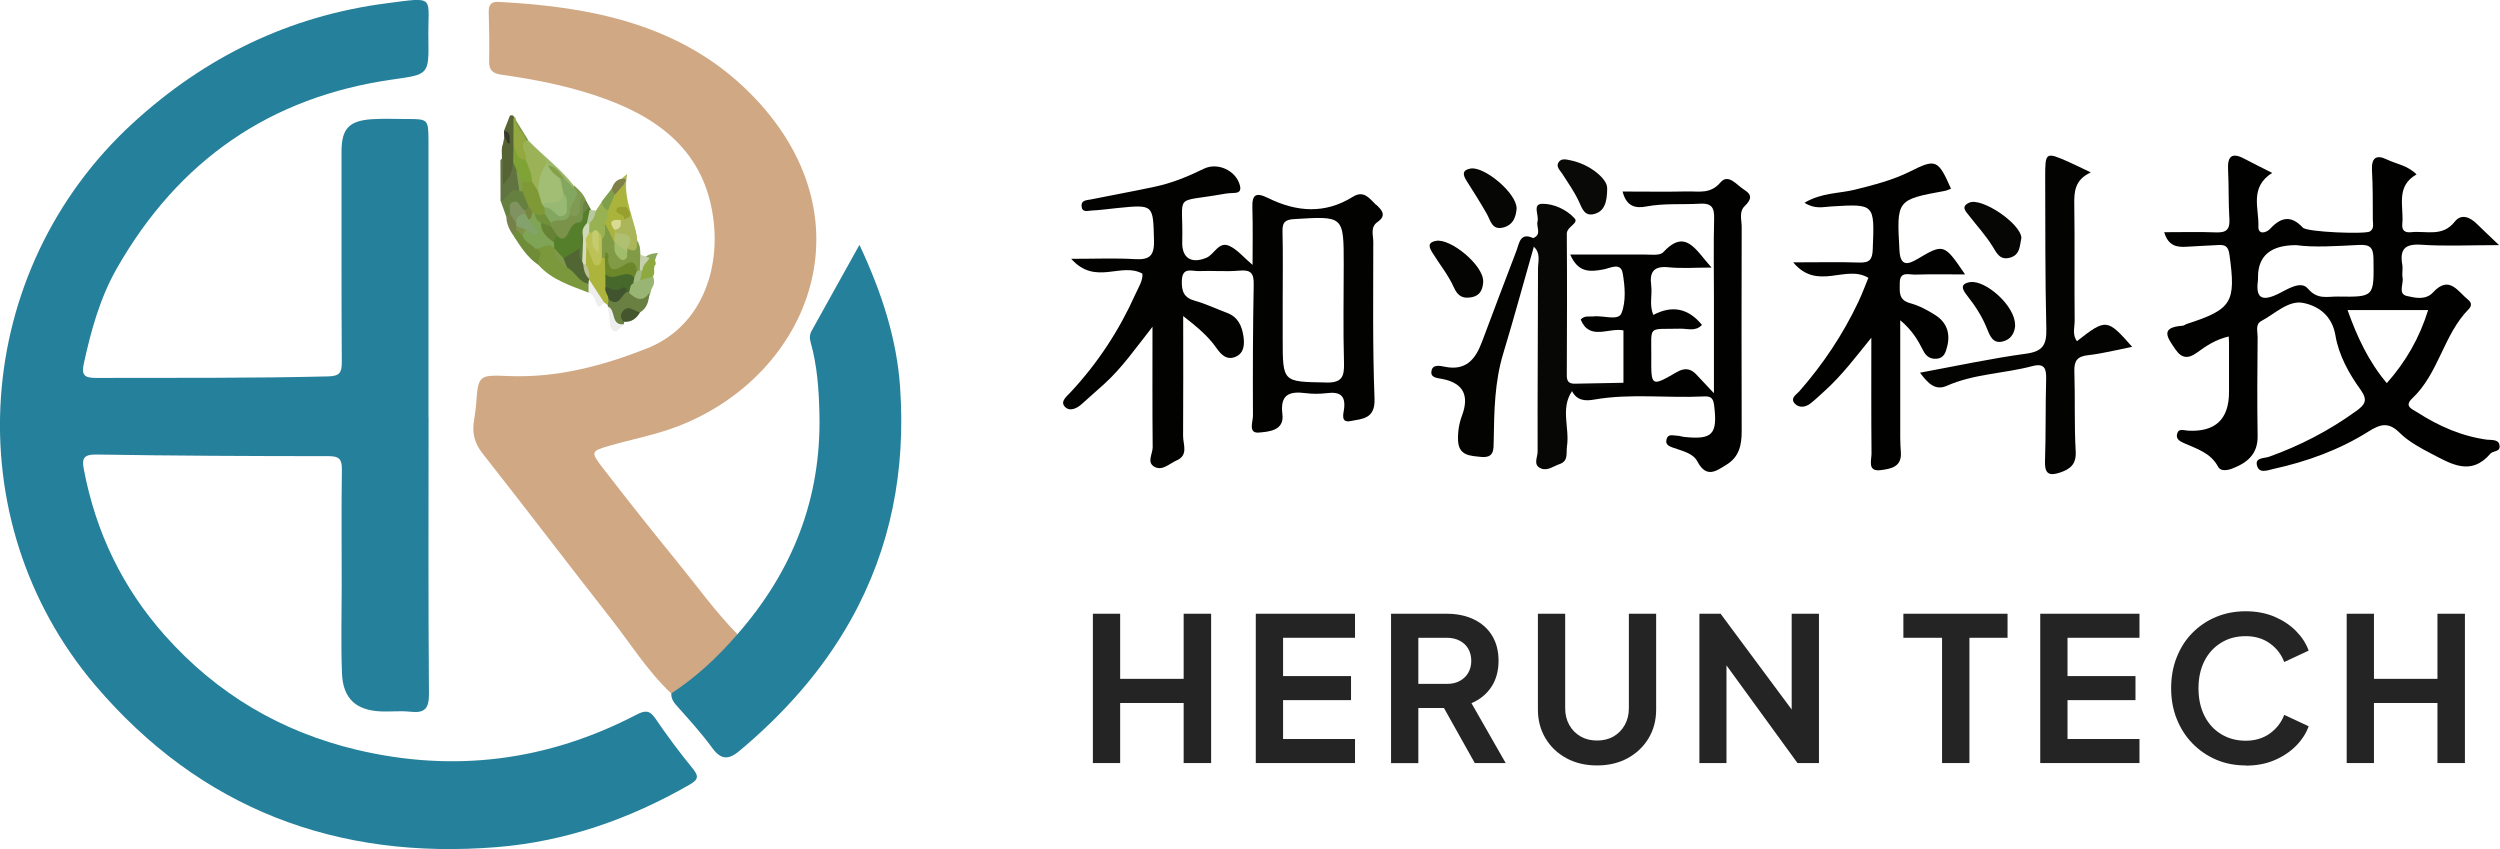
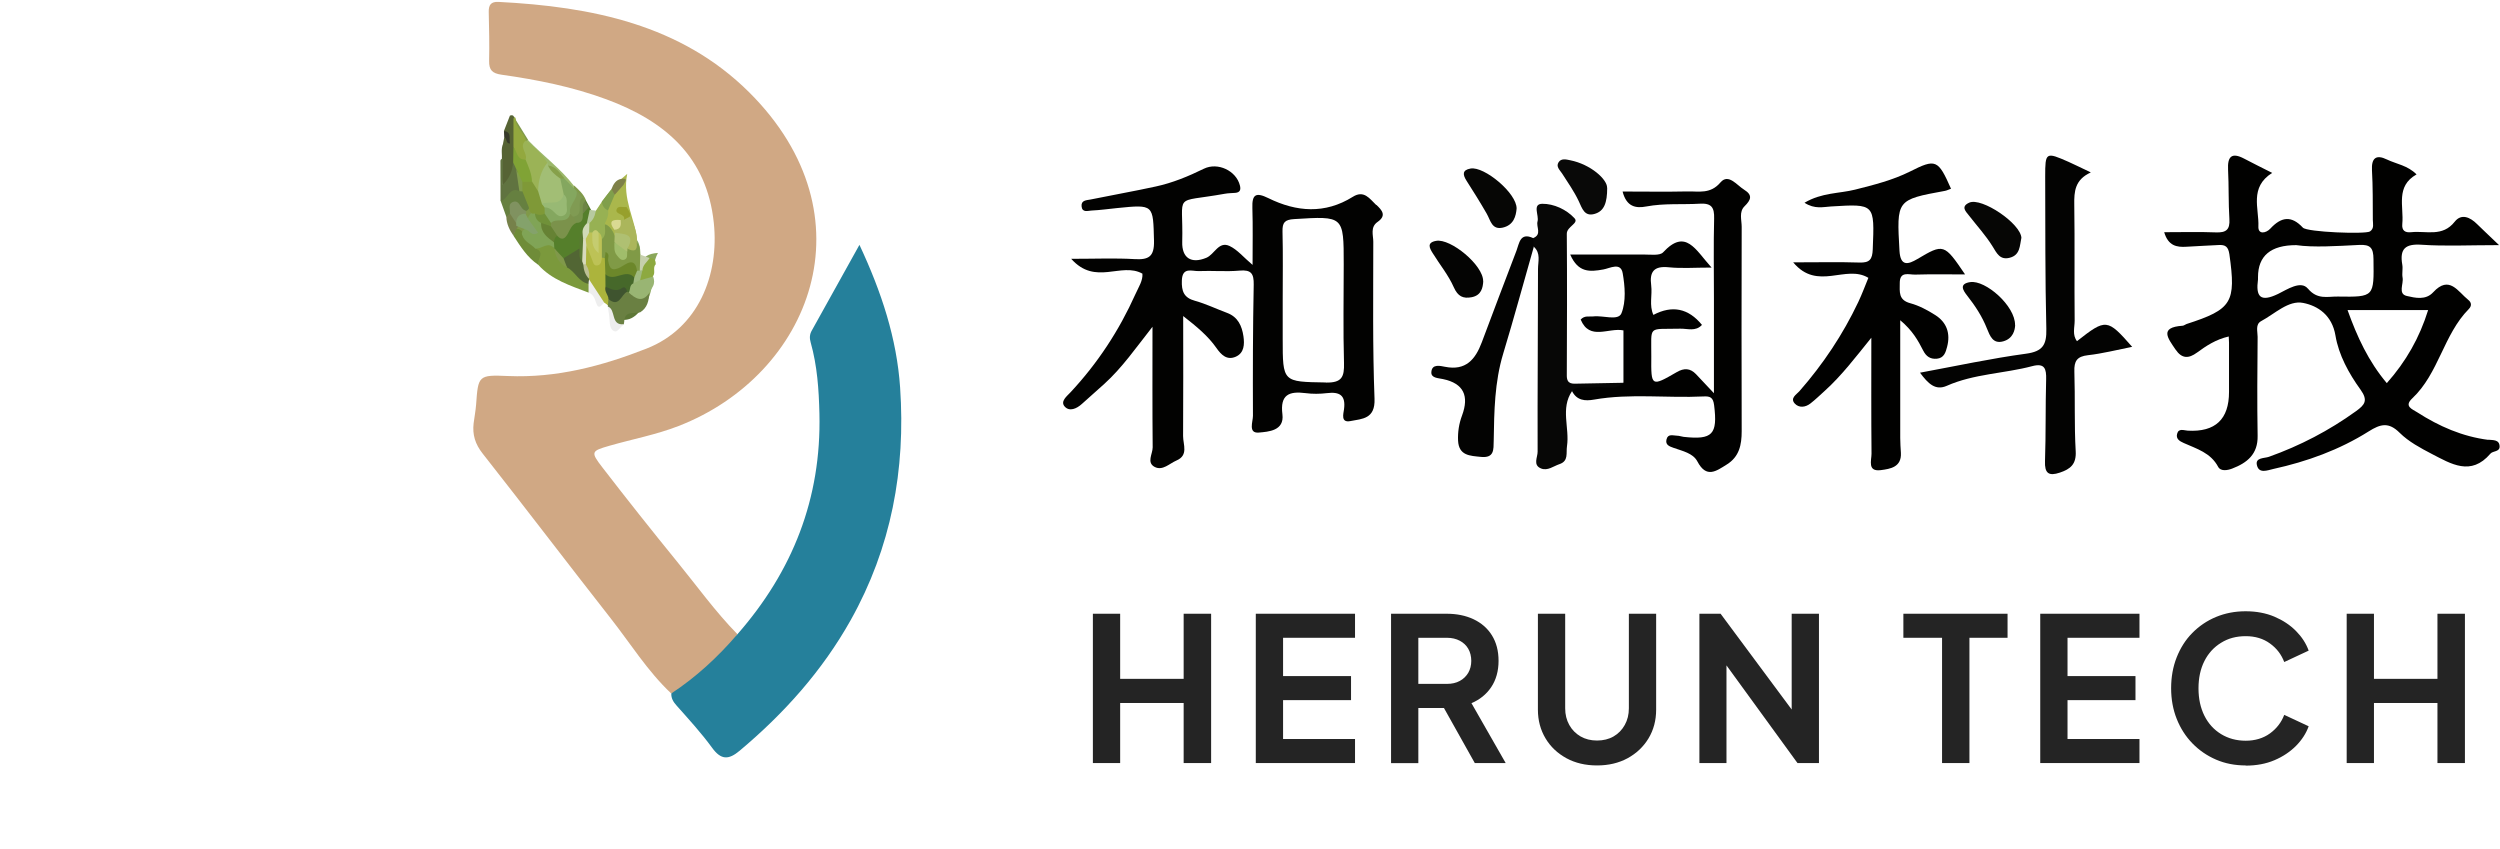
<svg xmlns="http://www.w3.org/2000/svg" id="_图层_2" data-name="图层 2" viewBox="0 0 263.02 89.33">
  <defs>
    <style>
      .cls-1 {
        fill: #acb43c;
      }

      .cls-1, .cls-2, .cls-3, .cls-4, .cls-5, .cls-6, .cls-7, .cls-8, .cls-9, .cls-10, .cls-11, .cls-12, .cls-13, .cls-14, .cls-15, .cls-16, .cls-17, .cls-18, .cls-19, .cls-20, .cls-21, .cls-22, .cls-23, .cls-24, .cls-25, .cls-26, .cls-27, .cls-28, .cls-29, .cls-30, .cls-31, .cls-32, .cls-33, .cls-34, .cls-35, .cls-36, .cls-37, .cls-38, .cls-39, .cls-40, .cls-41, .cls-42, .cls-43, .cls-44, .cls-45, .cls-46, .cls-47, .cls-48, .cls-49, .cls-50, .cls-51, .cls-52, .cls-53, .cls-54, .cls-55, .cls-56, .cls-57, .cls-58, .cls-59, .cls-60, .cls-61, .cls-62, .cls-63, .cls-64, .cls-65, .cls-66, .cls-67, .cls-68, .cls-69, .cls-70, .cls-71, .cls-72, .cls-73, .cls-74, .cls-75, .cls-76, .cls-77 {
        stroke-width: 0px;
      }

      .cls-2 {
        fill: #7f9937;
      }

      .cls-3 {
        fill: #d0dab8;
      }

      .cls-4 {
        fill: #46682a;
      }

      .cls-5 {
        fill: #a0ba80;
      }

      .cls-6 {
        fill: #bdc256;
      }

      .cls-7 {
        fill: #76814a;
      }

      .cls-8 {
        fill: #5d7736;
      }

      .cls-9 {
        fill: #020201;
      }

      .cls-10 {
        fill: #25809b;
      }

      .cls-11 {
        fill: #809949;
      }

      .cls-12 {
        fill: #84a75f;
      }

      .cls-13 {
        fill: #45552c;
      }

      .cls-14 {
        fill: #c5cea5;
      }

      .cls-15 {
        fill: #dada93;
      }

      .cls-16 {
        fill: #809b53;
      }

      .cls-17 {
        fill: #b7ca9f;
      }

      .cls-18 {
        fill: #aab43c;
      }

      .cls-19 {
        fill: #d7dabc;
      }

      .cls-20 {
        fill: #86a04a;
      }

      .cls-21 {
        fill: #76863e;
      }

      .cls-22 {
        fill: #78934c;
      }

      .cls-23 {
        fill: #809a46;
      }

      .cls-24 {
        fill: #668040;
      }

      .cls-25 {
        fill: #5c703d;
      }

      .cls-26 {
        fill: #829d4c;
      }

      .cls-27 {
        fill: #abb65b;
      }

      .cls-28 {
        fill: #8da93f;
      }

      .cls-29 {
        fill: #99b573;
      }

      .cls-30 {
        fill: #566334;
      }

      .cls-31 {
        fill: #9bb76a;
      }

      .cls-32 {
        fill: #6f8c38;
      }

      .cls-33 {
        fill: #c5cc70;
      }

      .cls-34 {
        fill: #c6d0ac;
      }

      .cls-35 {
        fill: #6d8446;
      }

      .cls-36 {
        fill: #557a2d;
      }

      .cls-37 {
        fill: #668234;
      }

      .cls-38 {
        fill: #6a8042;
      }

      .cls-39 {
        fill: #060605;
      }

      .cls-40 {
        fill: #6c872a;
      }

      .cls-41 {
        fill: #010100;
      }

      .cls-42 {
        fill: #bec195;
      }

      .cls-43 {
        fill: #97a02c;
      }

      .cls-44 {
        fill: #557f2b;
      }

      .cls-45 {
        fill: #090908;
      }

      .cls-46 {
        fill: #7b993c;
      }

      .cls-47 {
        fill: #7b924b;
      }

      .cls-48 {
        fill: #a2be75;
      }

      .cls-49 {
        fill: #809260;
      }

      .cls-50 {
        fill: #9bb356;
      }

      .cls-51 {
        fill: #80a335;
      }

      .cls-52 {
        fill: #709139;
      }

      .cls-53 {
        fill: #526634;
      }

      .cls-54 {
        fill: #eee;
      }

      .cls-55 {
        fill: #80934b;
      }

      .cls-56 {
        fill: #80984a;
      }

      .cls-57 {
        fill: #98b974;
      }

      .cls-58 {
        fill: #373a2a;
      }

      .cls-59 {
        fill: #aab74c;
      }

      .cls-60 {
        fill: #040403;
      }

      .cls-61 {
        fill: #8aa75a;
      }

      .cls-62 {
        fill: #84a26b;
      }

      .cls-63 {
        fill: #597931;
      }

      .cls-64 {
        fill: #afc072;
      }

      .cls-65 {
        fill: #80a456;
      }

      .cls-66 {
        fill: #7e8048;
      }

      .cls-67 {
        fill: #54772d;
      }

      .cls-68 {
        fill: #a0bd6b;
      }

      .cls-69 {
        fill: #607340;
      }

      .cls-70 {
        fill: #d0a884;
      }

      .cls-71 {
        fill: #070706;
      }

      .cls-72 {
        fill: #809f4b;
      }

      .cls-73 {
        fill: #3f542f;
      }

      .cls-74 {
        fill: #242424;
      }

      .cls-75 {
        fill: #030302;
      }

      .cls-76 {
        fill: #97b153;
      }

      .cls-77 {
        fill: #93a83e;
      }
    </style>
  </defs>
  <g id="_图层_1-2" data-name="图层 1">
    <g>
      <g>
-         <path class="cls-10" d="m45.09,43.93c0,9.69-.04,19.38.04,29.07.01,1.56-.46,2.05-1.95,1.88-.98-.11-1.98,0-2.97-.03-2.71-.07-4.13-1.32-4.23-4.01-.12-3.08-.03-6.16-.03-9.24,0-4.07-.04-8.15.02-12.22.01-1.07-.29-1.39-1.38-1.39-8.15,0-16.29-.04-24.44-.17-1.39-.02-1.55.44-1.32,1.61,1.26,6.57,4.03,12.36,8.49,17.39,5.48,6.17,12.23,10.16,20.2,12.06,10.25,2.44,20.09,1.18,29.44-3.69.89-.46,1.38-.5,1.99.4,1.24,1.82,2.56,3.59,3.95,5.29.71.87.47,1.2-.38,1.69-6.28,3.6-13,5.96-20.21,6.55-16.89,1.38-31.22-4.03-42.27-17C-4.81,54.65-2.93,28.48,13.95,12.98,21.56,5.99,30.43,1.68,40.64.35c5.36-.7,4.35-.79,4.43,3.77.06,3.73,0,3.71-3.68,4.23-12.97,1.82-22.62,8.54-29.09,19.87-1.78,3.12-2.73,6.57-3.49,10.07-.26,1.22.13,1.47,1.29,1.47,8.14-.02,16.28.04,24.43-.16,1.19-.03,1.44-.39,1.43-1.5-.05-7.38-.02-14.76-.03-22.13,0-2.41.76-3.26,3.19-3.43,1.21-.08,2.42-.02,3.63-.02,2.3,0,2.32,0,2.33,2.35.01,9.69,0,19.38,0,29.07Z" />
        <path class="cls-70" d="m70.62,72.96c-2.5-2.35-4.29-5.26-6.39-7.93-4.51-5.75-8.93-11.57-13.45-17.31-.79-1-1.09-1.99-.95-3.19.08-.65.21-1.3.26-1.96.22-3.04.22-3.15,3.35-3.01,5.12.22,9.91-1.05,14.59-2.89,5.47-2.15,7.64-7.76,7.07-13.22-.72-6.95-5.15-10.73-11.3-13-3.57-1.32-7.28-2.06-11.03-2.59-.98-.14-1.33-.49-1.31-1.46.04-1.71,0-3.41-.04-5.12-.02-.75.22-1.12,1.03-1.08,9.76.5,19.19,2.37,26.37,9.51,13.1,13.04,6.45,29.72-7.43,35.11-2.36.92-4.85,1.38-7.28,2.08-1.92.55-1.99.65-.73,2.28,2.58,3.35,5.21,6.66,7.88,9.94,2.08,2.55,4,5.23,6.31,7.59-.88,2.09-2.75,3.31-4.34,4.74-.73.66-1.45,1.53-2.62,1.49Z" />
        <path class="cls-10" d="m70.62,72.96c2.63-1.73,4.91-3.84,6.96-6.23,5.82-6.64,8.84-14.3,8.63-23.2-.06-2.54-.23-5.05-.92-7.5-.13-.45-.12-.85.12-1.26,1.63-2.91,3.25-5.83,5.01-9.01,2.33,4.97,3.93,9.86,4.28,15.02.59,8.62-.93,16.84-5.2,24.46-3,5.35-7.01,9.82-11.68,13.74-1.17.98-1.96.99-2.91-.32-1.13-1.55-2.44-2.98-3.72-4.42-.35-.39-.59-.77-.56-1.3Z" />
        <path class="cls-11" d="m62.07,29.53c-.16,1.17-.93.49-1.33.34-3.48-1.32-6.07-3.57-7.23-7.23.16-.67-.31-1.51.72-1.97.54-.24.09-.9-.02-1.34-.6-2.3-.87-4.6-.07-6.91.47.76.94,1.52,1.41,2.28.21,2.43,1.21,4.61,2.22,6.78.22.48.63.79,1.17.74.68-.06.38-.66.49-1.04.18-.64.45-1.22.99-1.65.48.45.97.88,1.22,1.52.23,2.36-1.27,4.15-3.37,3.76,1.23,1.37,1.65,3.22,3.43,3.96.15.01.28.06.41.14.12.21.13.41-.02.6Z" />
        <path class="cls-59" d="m62.07,29.53c-.01-.14-.02-.28-.04-.42-1.29-2.17-.99-5.29.64-6.78.84-1.39,1.74-2.75,3.32-4.04-.54,2.67.83,4.72,1.04,6.99-.06.33-.2.62-.42.88-.34.4-.62.98-1.28.81-.59-.15-.8-.7-.96-1.23-.18-.59-.34-1.18-.38-1.8-.07,1.22-.43,2.43.05,3.63-.07,1.36.66,2.74-.1,4.09-.93-.45-.99-1.65-1.88-2.13Z" />
        <path class="cls-31" d="m60.4,19.55c.05,1-1.12,1.81-.44,2.93.09.15-.13.48-.38.39-.61-.25-1.55.1-1.85-.48-1.18-2.33-2.29-4.71-2.55-7.36,0-.09.23-.21.35-.31,1.58,1.65,3.45,3.01,4.86,4.84Z" />
        <path class="cls-61" d="m63.65,27.3c-.72-1.23-.09-2.41.09-3.7.62.43.92.92.94,1.61.02.61.16,1.33.75,1.51.56.17.56-.69.95-.95.22-.15.44-.32.66-.48.51.8.22,1.7.42,2.5.17-.76.72-1.11,1.76-1.18-.89,1.67-.23,3.52-1.16,5.07-.17-.02-.33.1-.46.08-1.25-.22-1.95.35-2.26,1.52-.04.15-.21.24-.36.31-.66-.36-.51-1.15-.88-1.66.59-.93,1.59-1.53,2.06-2.56.14-.3.33-.62.16-.94-.21-.38-.58-.22-.88-.11-1.01.36-1.62.15-1.55-1.06,0-.02-.1-.08-.14-.07-.04,0-.06.08-.09.12Z" />
        <path class="cls-36" d="m61.75,28.97c-.14.67-.43.46-.76.14-1.49-1.4-2.38-3.2-3.46-4.91.7-.35.95.12,1.26.38.31.27.66.33.83-.03.54-1.12,2.25-1.57,1.83-3.23-.02-.07.11-.18.17-.27.23.43.47.86.7,1.28-.99,2.14-.92,4.37-.57,6.62Z" />
        <path class="cls-25" d="m54.13,12.43c-.11,2.62-.14,5.22.81,7.73.22.57.3.97-.65.95-.97-.02-.21,1.17-.78,1.54-1.09-3.45-.69-6.86.29-10.25.01-.04.08-.1.11-.09.08.03.15.08.22.13Z" />
        <path class="cls-67" d="m63.65,27.3c.03-.16,0-.37.09-.48.32-.38.25.04.26.16.04,1.14.42,1.54,1.5.79.35-.24.9-.27,1.24.02.46.39.18.9-.03,1.34-.58,1.19-1.3,2.26-2.61,2.78-.07-.07-.12-.15-.15-.25-.1-1.46-.2-2.91-.3-4.37Z" />
        <path class="cls-8" d="m64.98,33.58c.23-.78.25-1.76.93-2.2.63-.41,1.4.34,2.15.29-1.06,1.73-1.8,2.19-3.08,1.91Z" />
        <path class="cls-14" d="m61.75,28.97c-.66-2.28-.84-4.52.57-6.62.12,0,.24-.01.35-.02-1.13,2.17-1.17,4.45-.64,6.78-.07-.09-.16-.13-.28-.14Z" />
      </g>
      <g>
        <path class="cls-46" d="m61.91,30.78c-1.9-.73-3.87-1.34-5.29-2.93-.39-.47.06-1.16-.4-1.61.59-.68,1.2-1.24,2.08-.41.11.11.19.23.27.36.32.66.67,1.31,1.35,1.69.78.64,1.59,1.26,2.24,2.05.09.34.1.65-.26.86Z" />
        <path class="cls-48" d="m57.59,17.12c.04.09.05.19.05.29.53.47,1.1.88,1.5,1.48.32.5.51,1.03.48,1.63-.53,1.41-1.59,1.35-2.76.99-.4-.4-.56-.9-.62-1.45.11-1.13-.02-2.38,1.35-2.94Z" />
        <path class="cls-23" d="m66.98,25.53c.44.33.26.84.38,1.26.26.48.44.98.18,1.52-.08.16-.21.25-.39.27-.59-.41-1.17-.39-1.83-.1-1.01.44-1.57.02-1.59-1.08,0-.2.17-.39.02-.59,0,.18,0,.36-.21.44-.18,0-.31-.08-.41-.22-.3-.57-.24-1.16-.13-1.76.2-.55.18-1.17.49-1.69q.78.04,1.31,1.55c.06.14.1.29.14.44q.23.99.76.82c.07-.12.15-.22.24-.31.38-.13.72-.31,1.04-.54Z" />
        <path class="cls-44" d="m61.91,21.82c.04.09.09.19.13.28.29.47.09.93-.04,1.39-.13.37-.29.72-.42,1.09-.22.51-.18,1.08-.41,1.58-.4.69-1.03,1.01-1.79,1.13-.71-.06-.68-.79-1.06-1.16h0c-.18-.18-.25-.41-.29-.65,0-.34.11-.63.44-.79.98,0,1.2-1.02,1.88-1.42.38-.18.63-.49.78-.88.2-.28.31-.66.78-.57Z" />
        <path class="cls-38" d="m68.31,30.82c-.04.81-.2,1.57-.96,2.04-.66.17-1.64-.21-1.68,1-.02.08-.03.17-.04.25-.69.48-.91-.04-1.2-.52-.26-.42-.14-.96-.48-1.34v-.14c-.14-.2-.17-.42-.04-.64.75-.12,1.36-.54,2.01-.89.15-.03.3-.02.45,0,.61.42,1.28.25,1.94.23Z" />
        <path class="cls-50" d="m57.59,17.12c-.71.88-.95,1.91-.98,3.01-.7.02-.69-.62-.93-1.02-.26-.8-.55-1.6-.79-2.41.07-.66-.84-1.55.44-1.94.84.7,1.69,1.39,2.25,2.36Z" />
        <path class="cls-1" d="m64.01,31.47c-.02.21-.04.43-.05.64-.13-.09-.26-.18-.39-.27-1-.46-1.02-1.66-1.74-2.34-.09-.13-.16-.27-.2-.43-.1-.47-.25-.93-.34-1.4-.08-.57-.09-1.13.13-1.68.55-.6.71-.02.94.32.25.36.21,1.07.98.8.1.01.2.03.3.04.3.46.16,1.05.41,1.53.07.43.06.87.07,1.3-.03.49.28,1.01-.09,1.48Z" />
        <path class="cls-30" d="m52.92,15.12c.04-.22.08-.44.13-.66.17-.06.28.08.42.12-.13-.28-.24-.57-.45-.81.21-.54.42-1.08.63-1.61.44-.14.44.17.48.46.13.93.42,1.85.31,2.81-.02.58,0,1.16-.02,1.73-.14,1.01-.3,2.01-1.43,2.86-.31-1.19-.13-2.2-.19-3.18.05-.57-.12-1.16.13-1.72Z" />
-         <path class="cls-18" d="m64.62,25.48c-.32-.67-.65-1.34-.97-2.01-.25-.46-.05-.91.02-1.36.17-.6.47-1.15.74-1.7.31-.43.47-1.04,1.19-.96.13.78.49,1.53.34,2.35-.57.36.02.87-.16,1.28-.07.12-.17.22-.3.29-.39.15-.75.33-.55.86.03.15.04.29.05.44-.02.32-.07.62-.36.81Z" />
        <path class="cls-12" d="m59.31,20.46c-.12-.55-.24-1.1-.36-1.65.13-.17.26-.18.42-.03l1.29,1.3c.6.92-.27,1.66-.3,2.5-.39,1.1-1.33,1.05-2.24,1.06-.57-.17-.83-.63-1.01-1.15-.05-.25-.03-.5.11-.72.25-.18.51-.15.76-.04,1.5.68,1.5-.2,1.33-1.27Z" />
        <path class="cls-69" d="m52.9,16.7v2.74c.72-.7,1.02-1.48,1.08-2.35.46-.01.55.34.67.68.04.76.4,1.49.24,2.27-1.03-.24-1.15,1.41-2.23,1.09,0-1.41,0-2.82-.01-4.23.03-.13.11-.2.25-.19Z" />
        <path class="cls-76" d="m63.98,22.14c.06.49-.11.92-.33,1.34-.06.57.21,1.19-.31,1.67-.2-.1-.35-.25-.51-.39-.23-.13-.5-.11-.75-.16-.13-.06-.22-.15-.29-.28-.11-.29.01-.57.08-.84.2-.48.39-.97.82-1.31.22-.32.43-.65.65-.97.41.19.5.59.66.95Z" />
        <path class="cls-29" d="m68.31,30.82c-.74,1.06-1.45.6-2.16-.04-.21-.44-.08-.82.24-1.16.26-.23.56-.4.87-.54.5-.2.99-.36,1.47.04.11.34.14.68-.04,1.01-.13.23-.26.46-.38.68Z" />
        <path class="cls-27" d="m65.3,23.15c.12,0,.24-.02.36-.03.17-.17.27-.49.62-.33.43.86.8,1.74.71,2.74.1.87-.28.99-.98.63.15-1.04-.84-1.17-1.35-1.69,0-.1-.02-.2-.02-.31.12-.4.37-.73.67-1.02Z" />
        <path class="cls-24" d="m52.67,21.12c.79-.09.88-1.51,1.97-1.02.14-.09.29-.11.44-.03.54.45.72,1.04.66,1.73-.11.23-.28.38-.53.45-.49-.04-1.11-.67-1.37.32-.14.2-.3.37-.57.24l-.6-1.68Z" />
        <path class="cls-77" d="m54.02,15.46c0-.99,0-1.99,0-2.98.05-.07.09-.14.14-.21.03.08.07.15.1.23-.02.94.87,1.44,1.08,2.26-.84.66.21,1.35-.04,2.02-1.39.49-.98-.76-1.27-1.32Z" />
        <path class="cls-32" d="m56.3,26.14c1.13.38.19,1.15.32,1.71-1.16-.77-1.86-1.93-2.6-3.05.11-.25,0-.6.33-.74.42,0,.61.35.86.6.3.54,1.16.67,1.09,1.48Z" />
-         <path class="cls-13" d="m65.67,33.86c-.56-.41-.35-.95-.02-1.25.57-.5,1.12.16,1.69.25-.37.64-.89,1.05-1.68,1Z" />
        <path class="cls-28" d="m68.61,29.13c-.42.12-.84.23-1.26.35-.44-.4-.05-.71.12-1.04-.03-.64.33-1.02.87-1.28.49-.06.65.21.65.65-.39.36.08.98-.38,1.32Z" />
        <path class="cls-54" d="m61.97,29.39c.53.82,1.07,1.63,1.6,2.45-.28.25-.59.82-.85.02-.16-.47-.3-.9-.8-1.08,0-.31,0-.61,0-.92-.09-.17-.06-.33.07-.47Z" />
        <path class="cls-16" d="m59.98,22.47c-.2-.92.87-1.49.68-2.41.22.24.44.48.66.72-.09.79.33,1.76-.78,2.18-.3-.03-.4-.29-.55-.5Z" />
        <path class="cls-72" d="m63.98,22.14c-.42-.18-.63-.5-.66-.95.34-.43.67-.86,1.01-1.29.22.14.31.35.34.59-.23.55-.46,1.1-.7,1.64Z" />
        <path class="cls-54" d="m63.95,32.25c.89.32.26,2.02,1.68,1.86-.31.27-.67.81-.91.76-.51-.1-.56-.68-.59-1.19-.02-.48-.12-.96-.19-1.43Z" />
        <path class="cls-7" d="m54.3,24.13c-.09.22-.19.45-.28.67-.41-.6-.73-1.24-.75-1.99.12-.12.24-.23.36-.35.66-.08.61.51.82.85.04.14.06.29.06.44-.03.15-.1.28-.22.38Z" />
        <path class="cls-66" d="m64.67,20.49c-.11-.2-.23-.4-.34-.59.19-.51.47-1,1.04-1.08.81-.11.35.34.23.63-.31.35-.62.7-.93,1.05Z" />
        <path class="cls-22" d="m60.31,22.8c1.26-.21.21-1.57,1.01-2.01.08.12.17.24.25.36-.08.44.02.92-.25,1.32,0,.48.02.98-.68.98-.27-.14-.5-.29-.33-.65Z" />
        <path class="cls-43" d="m66.27,22.79c-.21.11-.41.22-.62.33.19-.7-1.04-.5-.76-1.14.15-.35.68-.16,1.04-.19.14.32.47.58.33,1Z" />
        <path class="cls-20" d="m59.37,18.77c-.14.01-.28.02-.41.03-.53-.37-1.03-.78-1.31-1.39.86.09,1.24.79,1.73,1.36Z" />
        <path class="cls-17" d="m62.67,22.16c-.05.52-.25.97-.66,1.31-.08.15-.17.15-.27.01.1-.46.2-.92.3-1.39.21.02.42.04.63.06Z" />
        <path class="cls-34" d="m68.34,27.15c-.25.42-.72.72-.75,1.27-.06.17-.16.18-.28.05.02-.56.03-1.12.05-1.68.33.12.66.24.98.36Z" />
        <path class="cls-58" d="m53.02,13.78c.87.13.49.81.64,1.32-.51,0-.27-.57-.61-.63-.01-.23-.02-.46-.03-.68Z" />
        <path class="cls-35" d="m61.32,22.47c.03-.45-.15-.94.25-1.32.12.22.23.45.35.67-.2.22-.39.43-.59.65Z" />
        <path class="cls-65" d="m56.3,26.14c-.42-.47-1.1-.68-1.33-1.34-.18-.35.03-.55.27-.74.93-.02.1-.59.25-.85.04-.31.16-.58.4-.79.14-.06.29-.07.44-.03.36.28.59.67.82,1.05.28.74.8,1.35,1.13,2.06.01.21.02.43.04.64-.67-.83-1.35.13-2.02,0Z" />
        <path class="cls-53" d="m61.97,29.39c-.02.16-.05.31-.07.47-1.03-.2-1.38-1.29-2.24-1.72-.19-.3-.51-.54-.37-.97.56-.34,1.12-.69,1.67-1.03.45.31.27.85.44,1.26.04.14.07.29.07.44.16.5.36.98.5,1.48v.06Z" />
        <path class="cls-56" d="m59.29,27.18c.12.32.24.64.37.97-.82-.42-1.23-1.12-1.33-2.01.32.35.64.7.97,1.05Z" />
        <path class="cls-2" d="m56.28,22.47c-.1,0-.2,0-.3,0-.27-.15-.33-.4-.35-.68-.22-.55-.45-1.1-.67-1.66-.24-.35-.19-.71-.04-1.08.37-.24.72-.2,1.06.06.21.34.43.68.64,1.02.13.44.26.87.39,1.31.14.09.23.21.28.37,0,.22.01.43.02.65-.34.66-.68.43-1.02,0Z" />
        <path class="cls-57" d="m57.28,21.81c-.09-.12-.19-.24-.28-.37.76-.35,1.95.31,2.3-.99.3.22.36.55.32.89-.05.46.24,1.06-.34,1.34-.5.24-.8-.22-1.12-.5-.26-.23-.54-.38-.89-.36Z" />
        <path class="cls-40" d="m63.69,28.84c-.02-.56-.04-1.12-.06-1.68.03-.21.05-.42.08-.65.51.21.22.62.27.92.15.83.39,1.15,1.31.68.49-.25,1.52-1.21,1.73.4.23.39.1.64-.3.8-1-.21-2.19.8-3.03-.46Z" />
        <path class="cls-6" d="m61.98,24.46c.11,0,.22,0,.32,0,.54.47.22,1.14.38,1.66.03.26.35-.12.16,0-.27-.58-.35-1.14.13-1.66.27.15.32.41.35.69,0,.66,0,1.32,0,1.98-.05.32-.06.71-.44.79-.44.09-.47-.32-.59-.61-.19-.5-.4-.99-.61-1.48-.23-.15-.3-.37-.3-.63.05-.36.22-.62.59-.72Z" />
        <path class="cls-64" d="m64.66,24.47c.91.19,2.27.02,1.35,1.69,0,.11,0,.21-.01.31-.88.26-.95-.59-1.34-1,0,0-.02,0-.02,0,.01-.34.02-.67.04-1.01Z" />
        <path class="cls-68" d="m64.64,25.48c.45.33.9.66,1.34,1-.02.31.08.71-.29.84-.36.13-.58-.21-.78-.45-.35-.41-.26-.91-.27-1.39Z" />
        <path class="cls-5" d="m66.73,29.2c.1-.23.19-.47.29-.7.1-.03.19-.04.29-.03.09-.01.19-.03.28-.05-.08.35-.16.7-.24,1.04-.24.11-.48.23-.71.34-.17-.24-.15-.44.1-.61Z" />
        <path class="cls-47" d="m60.31,22.8c.11.22.22.44.33.65-.5.21-.66.7-.89,1.12-.28.5-.61.8-1.12.24-.41-.2-.67-.52-.78-.96-.01-.15.03-.28.12-.39.53-.61,1.76.19,2.01-.99.11.11.22.22.32.33Z" />
        <path class="cls-37" d="m57.97,23.8c.22.34.44.67.66,1.01-.28.14-.32.41-.35.68-.7-.51-1.4-1.02-1.35-2.03.46-.24.74.07,1.03.34Z" />
        <path class="cls-63" d="m61.25,27.48c-.42-.37-.24-.88-.29-1.33.1-.56-.2-1.2.33-1.68.26.22.17.52.18.8-.11.73.23,1.51-.22,2.21Z" />
        <path class="cls-3" d="m61.35,25.14c-.02-.22-.04-.45-.06-.67-.02-.41.18-.71.45-.98.09,0,.18,0,.27-.01,0,.33-.02.66-.03.99-.12.23-.24.45-.36.68-.09.15-.18.15-.27,0Z" />
        <path class="cls-4" d="m66.73,29.2c-.03.2-.07.41-.1.61-.43.19-.28.66-.48.97-.06-.04-.12-.07-.19-.08-.79-.04-1.75.65-2.26-.54,0-.44,0-.88-.01-1.32.92.91,2.14-.67,3.05.36Z" />
        <path class="cls-73" d="m63.7,30.16c.57.22,1.1.61,1.76.13.27-.2.47.1.51.41-.63.31-.83,1.7-1.95.77-.02-.46-.48-.81-.31-1.31Z" />
        <path class="cls-51" d="m55.98,19.12c-.34,0-.67,0-1.01,0-.67-.22-.34-.93-.66-1.33-.11-.24-.21-.48-.32-.71.01-.54.02-1.08.03-1.62.4.46.33,1.38,1.27,1.32.31.75.66,1.49.68,2.33Z" />
        <path class="cls-19" d="m61.35,25.14c.09,0,.18,0,.27,0,.02.23.05.45.07.68-.02.66-.03,1.33-.05,2-.1.15-.19.16-.27-.01-.04-.11-.08-.21-.12-.32.03-.78.07-1.56.1-2.34Z" />
        <path class="cls-42" d="m61.37,27.8c.09,0,.18,0,.27.01.29.47.42.97.33,1.52-.42-.42-.57-.95-.6-1.53Z" />
        <path class="cls-15" d="m65.3,23.15c.05.52.04.99-.67,1.02-.66-.92-.2-1.1.67-1.02Z" />
        <path class="cls-52" d="m57.97,23.8c-.34-.11-.69-.22-1.03-.34-.43-.19-.63-.54-.66-1,.34.18.68.21,1.02,0,.22.33.45.67.67,1,0,.11,0,.23,0,.34Z" />
        <path class="cls-26" d="m54.3,17.8c.22.44.44.88.66,1.33,0,.34,0,.68,0,1.01-.11,0-.21-.01-.32-.03-.11-.77-.22-1.54-.34-2.31Z" />
        <path class="cls-33" d="m62.98,24.46v2.17c-.85-.68-.62-1.46-.67-2.16.22-.34.45-.35.67,0Z" />
        <path class="cls-49" d="m54.3,23.46c-.22-.33-.44-.67-.66-1,.05-.41-.21-.98.27-1.19.79-.35.79.77,1.38.88.09.14.1.28.03.42-.3.34-.61.68-1.02.89Z" />
-         <path class="cls-21" d="m55.28,22.48c0-.11,0-.22,0-.34.11-.12.23-.23.34-.35.27.14.33.4.35.68-.03.26-.07.52-.34.65-.3-.12-.5-.29-.36-.65Z" />
-         <path class="cls-55" d="m55.29,24.14c-.11.22-.21.44-.32.66-.22-.22-.45-.45-.67-.67,0-.12.01-.24.02-.36.48-.29.77-.08.97.37Z" />
        <path class="cls-62" d="m55.29,24.14c-.32-.12-.65-.24-.97-.37-.01-.1-.02-.21-.02-.31.03-.62.34-.97.98-.98.12.22.24.43.35.65.32.43.63.87.98,1.35-.68.48-.9-.3-1.33-.34Z" />
      </g>
    </g>
    <g>
      <path class="cls-41" d="m170.8,40.26v-5.5c-1.56-.32-3.56,1.12-4.5-1.14.42-.46.9-.28,1.33-.33,1.02-.13,2.62.5,2.96-.33.5-1.24.37-2.84.13-4.22-.21-1.19-1.35-.51-2.04-.39-1.39.25-2.64.37-3.48-1.57,2.78,0,5.3.01,7.82,0,.67,0,1.61.13,1.95-.23,2.38-2.56,3.39-.29,5.1,1.6-1.78,0-3.16.11-4.51-.03-1.57-.16-2.03.48-1.84,1.91.13,1.02-.23,2.09.23,3.1q2.97-1.57,5.11,1.05c-.66.73-1.53.38-2.28.4-3.49.09-3.03-.44-3.05,2.96-.03,3.15,0,3.16,2.68,1.61.77-.45,1.41-.42,2.02.21.51.53,1.01,1.07,1.89,2.01v-10.01c0-2.79-.05-5.58.02-8.37.03-1.14-.25-1.63-1.49-1.56-1.88.11-3.76-.06-5.63.29-1.12.22-2.1.04-2.51-1.57,2.34,0,4.58.04,6.81-.01,1.21-.03,2.42.31,3.49-.95.83-.97,1.7.28,2.49.77.92.57.72,1.07.04,1.74-.6.59-.3,1.44-.3,2.17-.02,7.16-.02,14.33,0,21.49,0,1.44-.25,2.69-1.57,3.51-1.12.7-2.14,1.48-3.09-.32-.46-.88-1.58-1.1-2.5-1.43-.46-.16-.89-.32-.75-.89.15-.63.7-.4,1.12-.39.22,0,.44.09.67.12,3.06.34,3.6-.26,3.22-3.32-.1-.83-.41-.97-1.13-.93-3.83.19-7.68-.34-11.5.33-.95.17-1.81.1-2.32-.89.05-1.01.84-.56,1.31-.62,1.36-.18,2.76.28,4.1-.27Z" />
      <path class="cls-41" d="m205.25,19.86c-.21.07-.41.18-.62.22-5.13.94-5.09.94-4.79,6.3.1,1.71.95,1.42,1.87.88,2.77-1.64,2.83-1.64,5.03,1.61-1.89,0-3.57-.03-5.25.02-.65.02-1.63-.4-1.62.9,0,.9-.16,1.77,1.1,2.11.93.25,1.82.73,2.64,1.25,1.21.77,1.61,1.94,1.24,3.34-.15.59-.33,1.18-1.08,1.25-.68.06-1.12-.24-1.43-.85-.54-1.06-1.12-2.11-2.42-3.2,0,4.36,0,8.37,0,12.38,0,.53.04,1.05.07,1.58.08,1.5-1.12,1.68-2.11,1.81-1.44.19-.98-1.03-.98-1.73-.04-3.95-.02-7.91-.02-12.2-1.68,2.08-3.12,3.98-4.89,5.58-.5.45-.99.93-1.52,1.34-.53.41-1.2.49-1.65,0-.51-.57.19-.95.49-1.29,2.5-2.85,4.58-5.97,6.2-9.39.41-.87.74-1.77,1.06-2.54-2.39-1.45-5.35,1.44-7.91-1.63,2.67,0,4.82-.05,6.96.02,1.09.04,1.37-.33,1.41-1.4.19-4.79.23-4.78-4.38-4.5-.84.05-1.73.31-2.8-.39,1.82-1.08,3.65-.96,5.32-1.38,1.98-.5,3.94-.99,5.77-1.9,2.72-1.37,2.96-1.29,4.33,1.82Z" />
      <path class="cls-75" d="m218.53,35.88c3.04-2.38,3.17-2.37,5.79.61-1.62.32-3.12.71-4.65.88-1.16.13-1.47.62-1.43,1.73.09,2.79-.02,5.58.14,8.37.08,1.37-.56,1.88-1.66,2.25-1.18.4-1.62.08-1.57-1.21.1-2.86.04-5.73.12-8.59.03-1.11-.14-1.75-1.46-1.4-2.97.79-6.12.8-8.99,2.07-1.2.53-1.96-.22-2.82-1.38,3.84-.71,7.48-1.5,11.17-2,1.75-.24,2.16-.94,2.12-2.6-.13-5.35-.1-10.71-.12-16.06,0-2.54.06-2.58,2.46-1.52.67.3,1.33.63,2.34,1.11-1.69.77-1.76,2.02-1.74,3.39.06,4.07,0,8.15.04,12.22,0,.71-.27,1.48.25,2.15Z" />
      <path class="cls-71" d="m170.8,40.26c-.92.92-2.08.32-3.12.48-.77.12-1.62-.26-2.29.41-1.24,1.83-.24,3.87-.53,5.79-.11.72.19,1.56-.79,1.89-.63.21-1.24.73-1.93.46-.9-.36-.36-1.19-.37-1.77-.02-6.4.04-12.81.04-19.21,0-.79.31-1.67-.43-2.34-.32-.28-.33-.59-.08-.92.95-.38.3-1.17.46-1.75.18-.64-.58-1.84.5-1.86,1.22-.01,2.54.6,3.39,1.52.5.54-.82.86-.81,1.64.04,4.97.02,9.95,0,14.92,0,.95.62.85,1.22.84,1.58-.03,3.16-.06,4.74-.09Z" />
      <path class="cls-75" d="m161.29,25.04c.03.31.06.61.08.92-1.07,3.75-2.09,7.51-3.22,11.24-.91,3-.95,6.07-1,9.15-.02.95.07,1.86-1.34,1.72-1.15-.12-2.33-.12-2.41-1.71-.04-.91.1-1.8.42-2.65.75-2.03.2-3.37-2.02-3.83-.5-.11-1.26-.1-1.21-.74.06-.89.95-.64,1.44-.55,2.18.44,3.19-.78,3.86-2.56,1.22-3.22,2.42-6.46,3.66-9.67.29-.76.37-1.95,1.75-1.31Z" />
      <path class="cls-39" d="m159.56,21.95c-.07.78-.3,1.74-1.47,2-1.14.25-1.27-.76-1.67-1.46-.67-1.17-1.39-2.32-2.12-3.46-.41-.64-.49-1.14.42-1.3,1.43-.25,4.87,2.59,4.84,4.22Z" />
      <path class="cls-39" d="m212.66,25.05c-.17.78-.11,1.79-1.23,2.07-1.03.26-1.35-.48-1.81-1.22-.7-1.13-1.62-2.13-2.44-3.19-.36-.46-.93-.97,0-1.39,1.3-.59,5.46,2.21,5.49,3.74Z" />
      <path class="cls-60" d="m156.05,29.59c-.04.67-.19,1.48-1.22,1.68-.9.17-1.45-.08-1.88-1.05-.56-1.27-1.48-2.39-2.22-3.59-.34-.54-.64-1.11.36-1.29,1.52-.28,4.98,2.56,4.95,4.25Z" />
      <path class="cls-60" d="m212.01,34.21c-.02.5-.21,1.41-1.25,1.7-1.08.31-1.4-.56-1.72-1.35-.5-1.27-1.24-2.39-2.08-3.46-.44-.56-.88-1.24.32-1.42,1.61-.24,4.75,2.5,4.72,4.52Z" />
      <path class="cls-45" d="m169.09,19.76c0,1.58-.32,2.45-1.31,2.74-1.08.32-1.32-.56-1.69-1.35-.48-1.01-1.13-1.94-1.74-2.89-.24-.37-.67-.72-.38-1.18.28-.45.8-.31,1.23-.22,2.15.43,3.9,2.01,3.88,2.89Z" />
      <path class="cls-41" d="m261.81,46.28c-2.75-.35-5.21-1.43-7.51-2.91-.49-.32-1.42-.61-.51-1.46,2.79-2.62,3.28-6.7,5.95-9.4.34-.35.27-.7-.06-.96-1.09-.87-1.99-2.64-3.69-.8-.79.86-1.9.59-2.77.39-.97-.22-.32-1.27-.45-1.94-.08-.44.05-.91-.03-1.35-.29-1.67.31-2.22,2.04-2.1,2.48.17,4.99.04,8.14.04-1.14-1.09-1.73-1.64-2.31-2.21-.73-.73-1.65-1.14-2.35-.26-1.29,1.65-3.01.94-4.58,1.11-.64.07-1.01-.16-.94-.87.18-1.83-.74-3.95,1.5-5.21-.94-.95-2.12-1.09-3.12-1.57-1.13-.55-1.64-.16-1.57,1.14.1,1.73.08,3.47.09,5.2,0,.42.17.91-.3,1.23-.46.31-6.62.08-7.06-.4-1.22-1.31-2.28-1.13-3.42.1-.45.49-1.3.66-1.26-.22.08-1.9-.97-4.11,1.45-5.64-1.11-.56-2.04-1.02-2.95-1.5-1.31-.69-1.76-.22-1.69,1.16.09,1.73.03,3.47.14,5.2.07,1.11-.34,1.44-1.41,1.4-1.77-.07-3.55-.02-5.45-.02.42,1.43,1.31,1.6,2.35,1.53,1.13-.08,2.26-.11,3.38-.18.71-.04,1.01.17,1.13.98.71,5.06.29,5.78-4.51,7.33-.14.05-.27.17-.41.18-2.5.17-1.54,1.33-.75,2.5.67.98,1.37.98,2.27.32.96-.7,1.95-1.37,3.33-1.69.02.34.03.49.03.64,0,1.73,0,3.47,0,5.2q0,4.31-4.33,4.07c-.41-.02-.97-.29-1.13.33-.14.52.24.77.7.97,1.36.61,2.83,1.02,3.62,2.51.26.49.98.37,1.47.18,1.57-.6,2.72-1.51,2.68-3.45-.06-3.47-.03-6.94,0-10.41,0-.58-.26-1.32.38-1.66,1.44-.77,2.87-2.22,4.41-1.91,1.53.3,3.04,1.27,3.4,3.44.34,2.04,1.41,3.99,2.64,5.69.81,1.13.45,1.59-.48,2.26-2.83,2.04-5.88,3.63-9.16,4.8-.47.17-1.48.06-1.26.9.22.9,1.1.52,1.72.38,3.55-.78,6.95-2.01,10.03-3.95,1.24-.78,2.1-1.02,3.27.15.94.93,2.19,1.6,3.38,2.22,2.02,1.04,4.11,2.37,6.16-.03.26-.31.99-.17.97-.77-.03-.75-.75-.64-1.21-.7Zm-19.01-15.92c-.73-.88-2.17.09-3.12.56-1.88.91-2.37.3-2.12-1.53.01-.07,0-.15,0-.23q0-3.37,4.02-3.37c1.83.26,4.23.1,6.62-.02,1.18-.06,1.5.3,1.51,1.49.05,3.97.11,4-3.75,3.94-1.07-.02-2.15.37-3.16-.85Zm8.31,9.95c-1.93-2.3-3.11-4.84-4.13-7.69h8.48c-.91,2.92-2.32,5.4-4.35,7.69Z" />
      <path class="cls-9" d="m144.79,21.57c-.69-.66-1.28-1.61-2.47-.86-2.93,1.83-5.92,1.59-8.87.14-1.32-.65-1.74-.41-1.69,1.04.06,1.91.02,3.83.02,5.98-.95-.8-1.59-1.6-2.42-1.99-1.15-.54-1.58.88-2.44,1.24-1.59.66-2.59.03-2.54-1.68.14-5.29-1.1-4.05,4.45-5.05.37-.07.75-.07,1.13-.1.51-.04.6-.34.49-.77-.38-1.56-2.33-2.48-3.79-1.77-1.63.8-3.3,1.49-5.06,1.87-2.28.5-4.58.9-6.87,1.37-.4.08-1,.06-.94.71.06.7.66.47,1.04.45.9-.04,1.8-.17,2.7-.26,3.88-.39,3.78-.38,3.88,3.44.04,1.68-.56,2.02-2.06,1.93-2.04-.12-4.08-.03-6.65-.03,2.55,2.87,5.25.31,7.49,1.56.07.72-.41,1.43-.74,2.17-1.71,3.81-3.97,7.26-6.83,10.32-.38.41-1.1.95-.6,1.5.5.55,1.25.22,1.8-.28.78-.7,1.58-1.4,2.36-2.11,1.88-1.7,3.32-3.79,5.07-6.01,0,4.46-.02,8.58.02,12.69,0,.69-.67,1.6.22,2.06.83.42,1.54-.36,2.28-.68,1.29-.55.7-1.67.7-2.57.03-4.1.01-8.2.01-12.63,1.47,1.15,2.62,2.11,3.49,3.35.52.75,1.12,1.33,2.04.93.9-.4.93-1.31.81-2.15-.16-1.08-.57-2.03-1.72-2.46-1.13-.42-2.22-.95-3.37-1.27-1.19-.32-1.43-1.02-1.39-2.14.05-1.47,1.08-.96,1.78-.99,1.43-.06,2.88.08,4.3-.05,1.23-.11,1.5.33,1.48,1.48-.09,4.6-.1,9.2-.08,13.8,0,.62-.53,1.86.62,1.76,1-.09,2.7-.18,2.48-1.92-.26-2.07.7-2.45,2.43-2.23.74.1,1.52.09,2.26,0,1.33-.16,1.99.22,1.79,1.7-.06.47-.37,1.45.68,1.24,1.24-.24,2.61-.22,2.53-2.34-.21-5.5-.13-11.01-.13-16.52,0-.7-.34-1.54.45-2.09.98-.68.46-1.24-.13-1.8Zm-5.3,18.67c-4.54-.08-4.54,0-4.54-4.6,0-1.35,0-2.71,0-4.06,0-2.41.04-4.82-.02-7.22-.02-.94.22-1.25,1.23-1.31,5.21-.32,5.21-.36,5.21,4.76,0,3.46-.07,6.92.03,10.38.04,1.48-.23,2.09-1.91,2.06Z" />
    </g>
    <g>
      <path class="cls-74" d="m114.98,80.28v-15.71h2.87v6.85h6.68v-6.85h2.89v15.71h-2.89v-6.32h-6.68v6.32h-2.87Z" />
      <path class="cls-74" d="m132.12,80.28v-15.71h10.44v2.53h-7.57v4.03h7.15v2.53h-7.15v4.09h7.57v2.53h-10.44Z" />
      <path class="cls-74" d="m146.35,80.28v-15.71h5.84c1.07,0,2.01.19,2.84.58.82.39,1.47.95,1.93,1.69.46.74.7,1.63.7,2.69s-.26,2-.77,2.76c-.51.76-1.21,1.32-2.08,1.69l3.6,6.3h-3.25l-3.86-6.89,1.86,1.1h-3.94v5.8h-2.87Zm2.87-8.33h3.01c.52,0,.97-.1,1.35-.31.38-.2.67-.49.89-.85.21-.37.32-.79.32-1.26s-.11-.92-.32-1.28c-.21-.36-.51-.64-.89-.84-.38-.2-.83-.31-1.35-.31h-3.01v4.85Z" />
      <path class="cls-74" d="m168.02,80.53c-1.21,0-2.28-.25-3.22-.76-.93-.51-1.67-1.2-2.2-2.09-.53-.89-.8-1.89-.8-3.01v-10.1h2.87v9.95c0,.65.14,1.23.43,1.75.29.52.69.92,1.19,1.21.51.29,1.08.43,1.73.43s1.24-.14,1.74-.43c.5-.29.89-.69,1.18-1.21.29-.52.43-1.1.43-1.75v-9.95h2.87v10.1c0,1.12-.27,2.13-.8,3.01-.53.88-1.27,1.58-2.2,2.09-.94.51-2.01.76-3.22.76Z" />
      <path class="cls-74" d="m178.79,80.28v-15.71h2.23l8.64,11.64-1.16.23v-11.87h2.87v15.71h-2.26l-8.52-11.72,1.05-.23v11.95h-2.87Z" />
      <path class="cls-74" d="m204.32,80.28v-13.18h-4.07v-2.53h10.96v2.53h-4.01v13.18h-2.89Z" />
      <path class="cls-74" d="m214.65,80.28v-15.71h10.44v2.53h-7.57v4.03h7.15v2.53h-7.15v4.09h7.57v2.53h-10.44Z" />
      <path class="cls-74" d="m236.26,80.53c-1.12,0-2.16-.2-3.11-.61s-1.78-.98-2.49-1.71c-.71-.73-1.26-1.59-1.65-2.57-.39-.98-.59-2.06-.59-3.23s.19-2.25.58-3.24c.39-.99.93-1.85,1.64-2.57.71-.72,1.54-1.29,2.5-1.69.96-.4,2-.6,3.12-.6s2.13.19,3.03.57c.89.38,1.65.88,2.27,1.51.62.63,1.06,1.31,1.33,2.06l-2.57,1.2c-.3-.79-.79-1.44-1.5-1.95-.7-.51-1.55-.77-2.55-.77s-1.85.23-2.6.7c-.75.46-1.34,1.1-1.75,1.92-.41.81-.62,1.77-.62,2.87s.21,2.05.62,2.88c.41.82,1,1.47,1.75,1.93.75.46,1.62.7,2.6.7s1.85-.26,2.55-.77c.7-.51,1.2-1.16,1.5-1.95l2.57,1.2c-.27.75-.71,1.43-1.33,2.06-.62.62-1.37,1.13-2.27,1.51-.89.38-1.9.57-3.03.57Z" />
      <path class="cls-74" d="m246.89,80.28v-15.71h2.87v6.85h6.68v-6.85h2.89v15.71h-2.89v-6.32h-6.68v6.32h-2.87Z" />
    </g>
  </g>
</svg>